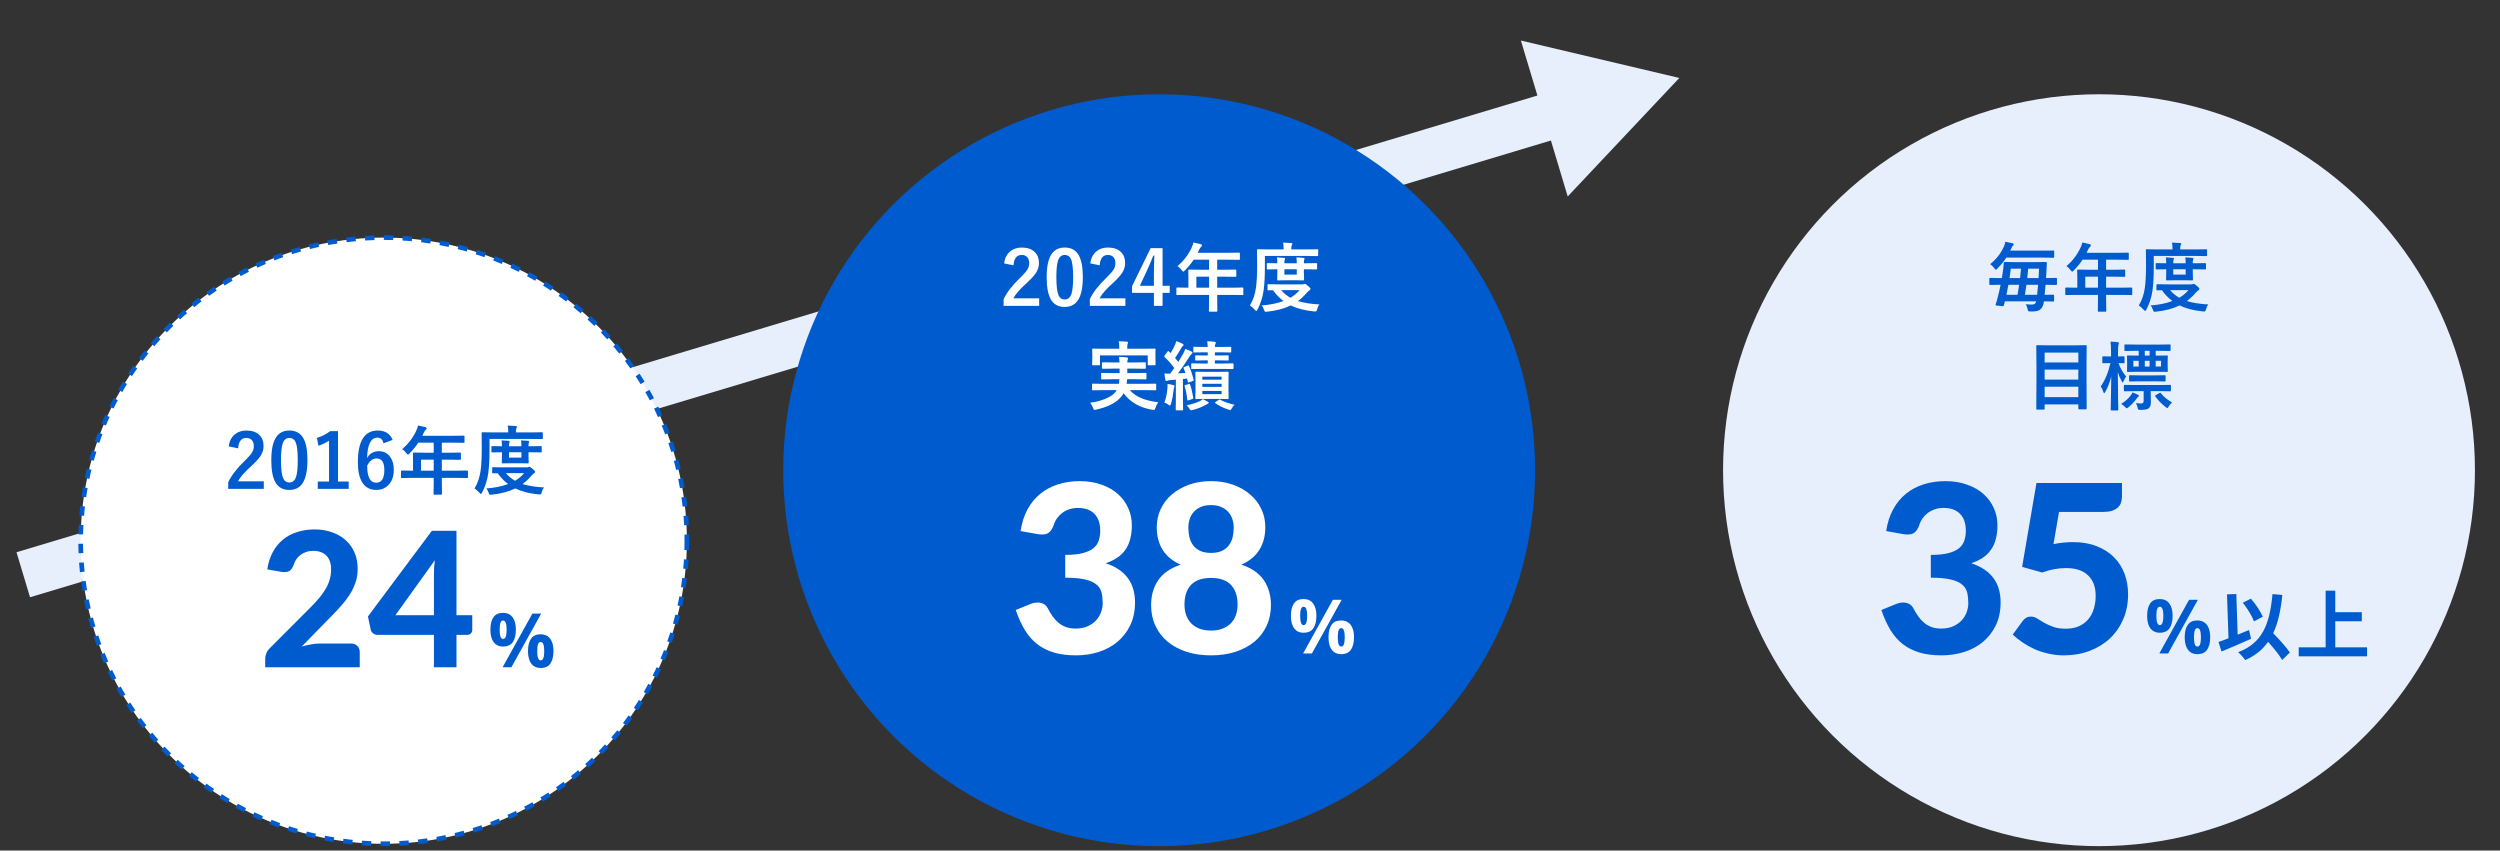
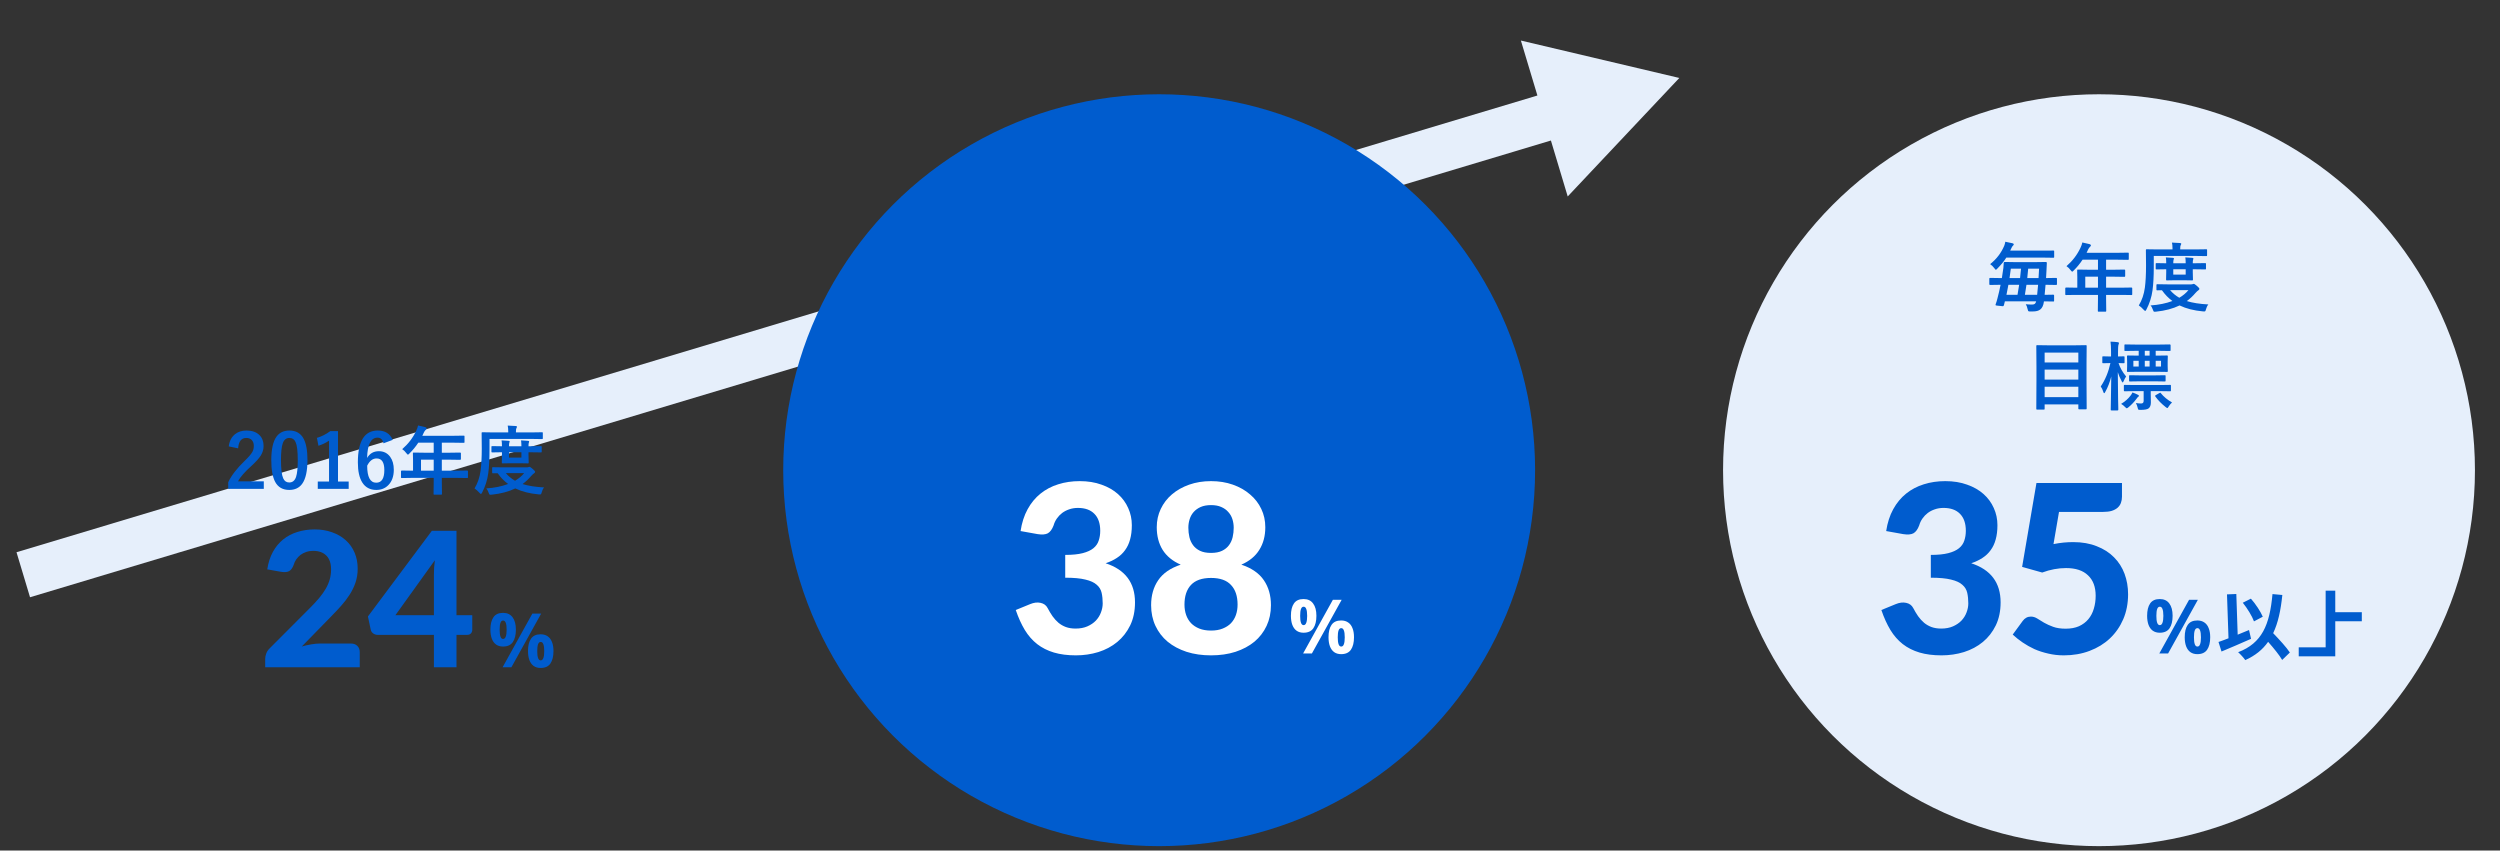
<svg xmlns="http://www.w3.org/2000/svg" width="532" height="181" viewBox="0 0 532 181" fill="none">
  <rect x="0" y="0" width="532" height="181" fill="#333333" stroke="none" />
  <path fill-rule="evenodd" clip-rule="evenodd" d="M333.608 41.806L357.359 16.589L323.645 8.628L327.158 20.325L3.513 117.517L6.389 127.094L330.034 29.902L333.608 41.806Z" fill="#E6EFFB" />
-   <circle cx="81.668" cy="115.06" r="64.5" fill="white" stroke="#005CCE" stroke-dasharray="2 2" />
  <path d="M74.634 136.94C75.234 136.94 75.701 137.107 76.034 137.44C76.381 137.773 76.554 138.213 76.554 138.76V142H56.434V140.2C56.434 139.853 56.508 139.48 56.654 139.08C56.801 138.667 57.048 138.293 57.394 137.96L65.994 129.34C66.728 128.607 67.374 127.907 67.934 127.24C68.494 126.56 68.961 125.9 69.334 125.26C69.708 124.607 69.988 123.947 70.174 123.28C70.361 122.613 70.454 121.913 70.454 121.18C70.454 119.887 70.121 118.907 69.454 118.24C68.788 117.56 67.848 117.22 66.634 117.22C66.101 117.22 65.608 117.3 65.154 117.46C64.714 117.607 64.314 117.813 63.954 118.08C63.608 118.347 63.308 118.66 63.054 119.02C62.801 119.38 62.614 119.773 62.494 120.2C62.254 120.867 61.928 121.313 61.514 121.54C61.114 121.753 60.541 121.8 59.794 121.68L56.874 121.16C57.088 119.747 57.488 118.507 58.074 117.44C58.661 116.373 59.394 115.487 60.274 114.78C61.154 114.073 62.161 113.547 63.294 113.2C64.428 112.84 65.648 112.66 66.954 112.66C68.328 112.66 69.574 112.867 70.694 113.28C71.828 113.68 72.794 114.247 73.594 114.98C74.394 115.7 75.014 116.573 75.454 117.6C75.894 118.627 76.114 119.76 76.114 121C76.114 122.067 75.961 123.053 75.654 123.96C75.348 124.867 74.928 125.733 74.394 126.56C73.874 127.373 73.268 128.167 72.574 128.94C71.881 129.713 71.148 130.493 70.374 131.28L64.214 137.58C64.894 137.38 65.568 137.227 66.234 137.12C66.901 137 67.528 136.94 68.114 136.94H74.634ZM92.338 130.92V122.28C92.338 121.827 92.351 121.347 92.377 120.84C92.418 120.32 92.471 119.78 92.537 119.22L84.138 130.92H92.338ZM100.497 130.92V134.04C100.497 134.333 100.397 134.587 100.197 134.8C100.011 135 99.744 135.1 99.397 135.1H97.138V142H92.338V135.1H80.358C80.011 135.1 79.691 134.993 79.397 134.78C79.118 134.567 78.944 134.287 78.877 133.94L78.297 131.18L91.897 112.96H97.138V130.92H100.497ZM107.045 130.416C107.941 130.416 108.618 130.731 109.077 131.36C109.546 131.979 109.781 132.853 109.781 133.984C109.781 135.115 109.562 136 109.125 136.64C108.687 137.269 107.994 137.584 107.045 137.584C106.458 137.584 105.962 137.44 105.557 137.152C105.162 136.864 104.863 136.453 104.661 135.92C104.458 135.376 104.357 134.731 104.357 133.984C104.357 132.853 104.57 131.979 104.997 131.36C105.423 130.731 106.106 130.416 107.045 130.416ZM107.061 132.048C106.805 132.048 106.618 132.208 106.501 132.528C106.383 132.848 106.325 133.339 106.325 134C106.325 134.651 106.383 135.141 106.501 135.472C106.618 135.803 106.805 135.968 107.061 135.968C107.317 135.968 107.503 135.803 107.621 135.472C107.749 135.141 107.813 134.651 107.813 134C107.813 133.339 107.749 132.848 107.621 132.528C107.503 132.208 107.317 132.048 107.061 132.048ZM115.157 130.576L108.821 142H106.949L113.285 130.576H115.157ZM115.045 134.976C115.642 134.976 116.143 135.12 116.549 135.408C116.954 135.685 117.258 136.091 117.461 136.624C117.674 137.147 117.781 137.787 117.781 138.544C117.781 139.675 117.562 140.56 117.125 141.2C116.687 141.829 115.994 142.144 115.045 142.144C114.458 142.144 113.962 142 113.557 141.712C113.162 141.424 112.863 141.013 112.661 140.48C112.458 139.936 112.357 139.291 112.357 138.544C112.357 137.413 112.57 136.539 112.997 135.92C113.423 135.291 114.106 134.976 115.045 134.976ZM115.061 136.608C114.805 136.608 114.618 136.768 114.501 137.088C114.383 137.408 114.325 137.899 114.325 138.56C114.325 139.211 114.383 139.701 114.501 140.032C114.618 140.363 114.805 140.528 115.061 140.528C115.317 140.528 115.503 140.368 115.621 140.048C115.749 139.717 115.813 139.221 115.813 138.56C115.813 137.899 115.749 137.408 115.621 137.088C115.503 136.768 115.317 136.608 115.061 136.608Z" fill="#005CCE" />
  <path d="M48.676 94.992C48.822 93.841 49.278 92.969 50.043 92.375C50.689 91.87 51.489 91.617 52.442 91.617C53.635 91.617 54.556 91.94 55.208 92.586C55.796 93.164 56.09 93.938 56.09 94.906C56.09 95.635 55.887 96.32 55.481 96.961C55.116 97.534 54.496 98.227 53.621 99.039C52.08 100.419 51.088 101.549 50.645 102.43H56.137V104.031H48.567V102.609C49.26 101.161 50.424 99.651 52.059 98.078C52.892 97.276 53.437 96.646 53.692 96.188C53.905 95.807 54.012 95.375 54.012 94.891C54.012 94.323 53.848 93.888 53.52 93.586C53.239 93.326 52.869 93.195 52.411 93.195C51.353 93.195 50.775 93.932 50.676 95.406L48.676 94.992ZM61.59 91.617C62.944 91.617 63.934 92.167 64.559 93.266C65.137 94.292 65.426 95.833 65.426 97.891C65.426 100.245 65.049 101.938 64.293 102.969C63.663 103.828 62.749 104.258 61.551 104.258C60.181 104.258 59.189 103.698 58.575 102.578C58.012 101.547 57.731 99.995 57.731 97.922C57.731 95.578 58.111 93.896 58.871 92.875C59.496 92.037 60.403 91.617 61.59 91.617ZM61.59 93.195C60.903 93.195 60.429 93.578 60.168 94.344C59.918 95.062 59.793 96.247 59.793 97.898C59.793 99.789 59.95 101.083 60.262 101.781C60.523 102.375 60.952 102.672 61.551 102.672C62.254 102.672 62.739 102.273 63.004 101.477C63.244 100.753 63.364 99.56 63.364 97.898C63.364 96.018 63.208 94.74 62.895 94.062C62.635 93.484 62.2 93.195 61.59 93.195ZM71.926 91.742V102.477H74.2V104.031H67.621V102.477H70.02V93.773C69.364 94.221 68.611 94.583 67.762 94.859L67.442 93.18C68.416 92.898 69.364 92.419 70.286 91.742H71.926ZM83.559 93.609L81.606 94.336C81.434 93.534 81.01 93.133 80.332 93.133C78.926 93.133 78.189 94.573 78.121 97.453C78.679 96.495 79.51 96.016 80.614 96.016C81.64 96.016 82.444 96.414 83.028 97.211C83.543 97.914 83.801 98.833 83.801 99.969C83.801 101.365 83.408 102.458 82.621 103.25C81.955 103.922 81.106 104.258 80.075 104.258C78.757 104.258 77.765 103.732 77.098 102.68C76.468 101.69 76.153 100.263 76.153 98.398C76.153 93.878 77.562 91.617 80.379 91.617C81.942 91.617 83.002 92.281 83.559 93.609ZM78.137 99.102C78.137 101.513 78.778 102.719 80.059 102.719C81.21 102.719 81.786 101.823 81.786 100.031C81.786 98.38 81.236 97.555 80.137 97.555C79.314 97.555 78.648 98.07 78.137 99.102ZM87.512 101.695L85.512 101.727C85.424 101.727 85.371 101.716 85.356 101.695C85.34 101.674 85.332 101.628 85.332 101.555V100.281C85.332 100.177 85.392 100.125 85.512 100.125L87.512 100.156H87.895V97.914L87.864 96.477C87.864 96.393 87.874 96.344 87.895 96.328C87.916 96.312 87.968 96.305 88.051 96.305L90.246 96.336H92.293V94.203H89.012C88.476 95.021 87.851 95.784 87.137 96.492C86.986 96.664 86.874 96.75 86.801 96.75C86.744 96.75 86.637 96.648 86.481 96.445C86.215 96.081 85.918 95.792 85.59 95.578C86.871 94.469 87.859 93.18 88.551 91.711C88.754 91.289 88.892 90.898 88.965 90.539C89.642 90.674 90.155 90.792 90.504 90.891C90.697 90.958 90.793 91.049 90.793 91.164C90.793 91.242 90.728 91.344 90.598 91.469C90.452 91.594 90.317 91.787 90.192 92.047L89.871 92.734H96.481L98.676 92.703C98.76 92.703 98.809 92.713 98.825 92.734C98.84 92.755 98.848 92.802 98.848 92.875V94.062C98.848 94.146 98.838 94.195 98.817 94.211C98.796 94.227 98.749 94.234 98.676 94.234L96.481 94.203H94.02V96.336H95.731L97.918 96.305C98.028 96.305 98.082 96.362 98.082 96.477V97.68C98.082 97.794 98.028 97.852 97.918 97.852L95.731 97.82H94.02V100.156H97.411L99.411 100.125C99.525 100.125 99.582 100.177 99.582 100.281V101.555C99.582 101.633 99.572 101.682 99.551 101.703C99.536 101.719 99.489 101.727 99.411 101.727L97.411 101.695H94.02V102.477L94.051 105.086C94.051 105.169 94.038 105.221 94.012 105.242C93.996 105.258 93.95 105.266 93.871 105.266H92.45C92.356 105.266 92.301 105.253 92.286 105.227C92.27 105.211 92.262 105.164 92.262 105.086L92.293 102.477V101.695H87.512ZM89.59 100.156H92.293V97.82H89.59V100.156ZM115.778 103.727C115.554 103.997 115.387 104.341 115.278 104.758C115.226 104.961 115.176 105.089 115.129 105.141C115.082 105.193 115.004 105.219 114.895 105.219C114.786 105.219 114.694 105.214 114.622 105.203C112.689 105.026 111.036 104.604 109.661 103.938C108.254 104.62 106.58 105.062 104.637 105.266C104.554 105.276 104.457 105.281 104.348 105.281C104.244 105.281 104.168 105.25 104.122 105.188C104.085 105.135 104.038 105.023 103.981 104.852C103.84 104.44 103.671 104.135 103.473 103.938C105.228 103.818 106.78 103.503 108.129 102.992C107.291 102.383 106.549 101.62 105.903 100.703L104.911 100.719C104.827 100.719 104.775 100.708 104.754 100.688C104.739 100.667 104.731 100.617 104.731 100.539V99.602C104.731 99.513 104.744 99.461 104.77 99.445C104.786 99.43 104.832 99.422 104.911 99.422L107.051 99.453H112.114C112.249 99.453 112.372 99.432 112.481 99.391C112.559 99.359 112.622 99.344 112.668 99.344C112.783 99.344 112.999 99.482 113.317 99.758C113.692 100.07 113.879 100.289 113.879 100.414C113.879 100.513 113.804 100.615 113.653 100.719C113.502 100.807 113.293 101 113.028 101.297C112.486 101.938 111.877 102.508 111.2 103.008C112.408 103.388 113.934 103.628 115.778 103.727ZM111.536 100.688H107.645C108.197 101.333 108.848 101.872 109.598 102.305C110.39 101.836 111.036 101.297 111.536 100.688ZM104.168 93.406V95.727C104.168 97.732 104.077 99.406 103.895 100.75C103.702 102.167 103.27 103.521 102.598 104.812C102.489 105.016 102.403 105.117 102.34 105.117C102.299 105.117 102.192 105.031 102.02 104.859C101.64 104.443 101.293 104.135 100.981 103.938C101.653 102.839 102.085 101.562 102.278 100.109C102.439 98.88 102.52 97.323 102.52 95.438L102.489 92.156C102.489 92.073 102.499 92.023 102.52 92.008C102.536 91.992 102.582 91.984 102.661 91.984L104.801 92.016H108.153V91.859C108.153 91.292 108.114 90.859 108.036 90.562C108.603 90.573 109.171 90.604 109.739 90.656C109.921 90.672 110.012 90.724 110.012 90.812C110.012 90.885 109.973 90.987 109.895 91.117C109.827 91.232 109.793 91.461 109.793 91.805V92.016H113.207L115.348 91.984C115.431 91.984 115.481 91.995 115.497 92.016C115.507 92.031 115.512 92.078 115.512 92.156V93.25C115.512 93.344 115.502 93.398 115.481 93.414C115.465 93.43 115.421 93.438 115.348 93.438L113.207 93.406H104.168ZM115.106 94.93C115.189 94.93 115.239 94.94 115.254 94.961C115.27 94.982 115.278 95.029 115.278 95.102V96.102C115.278 96.185 115.267 96.234 115.247 96.25C115.226 96.266 115.179 96.273 115.106 96.273L112.879 96.242H112.465V96.828L112.504 98.43C112.504 98.518 112.491 98.57 112.465 98.586C112.45 98.602 112.403 98.609 112.325 98.609L110.668 98.578H108.622L106.973 98.609C106.879 98.609 106.825 98.599 106.809 98.578C106.793 98.557 106.786 98.508 106.786 98.43L106.817 96.828V96.242H106.606L104.754 96.273C104.666 96.273 104.614 96.263 104.598 96.242C104.582 96.221 104.575 96.174 104.575 96.102V95.102C104.575 95.018 104.585 94.969 104.606 94.953C104.627 94.938 104.676 94.93 104.754 94.93L106.606 94.961H106.817C106.817 94.393 106.788 93.977 106.731 93.711C107.299 93.732 107.806 93.766 108.254 93.812C108.395 93.828 108.465 93.875 108.465 93.953C108.465 94.01 108.437 94.102 108.379 94.227C108.338 94.336 108.317 94.581 108.317 94.961H110.957C110.957 94.503 110.931 94.086 110.879 93.711C111.457 93.732 111.957 93.766 112.379 93.812C112.53 93.828 112.606 93.875 112.606 93.953C112.606 93.99 112.595 94.037 112.575 94.094C112.549 94.162 112.533 94.206 112.528 94.227C112.486 94.326 112.465 94.57 112.465 94.961H112.879L115.106 94.93ZM110.957 97.375V96.242H108.317V97.375H110.957Z" fill="#005CCE" />
  <circle cx="246.668" cy="100.06" r="80" fill="#005CCE" />
  <path d="M217.179 113.01C217.445 111.243 217.945 109.693 218.679 108.36C219.412 107.026 220.329 105.918 221.429 105.035C222.529 104.151 223.779 103.493 225.179 103.06C226.595 102.61 228.12 102.385 229.754 102.385C231.487 102.385 233.037 102.635 234.404 103.135C235.787 103.618 236.954 104.285 237.904 105.135C238.854 105.985 239.579 106.976 240.079 108.11C240.595 109.243 240.854 110.46 240.854 111.76C240.854 112.91 240.729 113.926 240.479 114.81C240.245 115.676 239.887 116.435 239.404 117.085C238.937 117.735 238.354 118.285 237.654 118.735C236.97 119.185 236.179 119.56 235.279 119.86C239.445 121.226 241.529 124.001 241.529 128.185C241.529 130.035 241.187 131.668 240.504 133.085C239.82 134.485 238.904 135.66 237.754 136.61C236.604 137.56 235.262 138.276 233.729 138.76C232.212 139.226 230.62 139.46 228.954 139.46C227.187 139.46 225.629 139.26 224.279 138.86C222.929 138.46 221.737 137.86 220.704 137.06C219.687 136.26 218.812 135.26 218.079 134.06C217.345 132.843 216.704 131.426 216.154 129.81L219.204 128.56C220.004 128.226 220.745 128.135 221.429 128.285C222.129 128.435 222.629 128.801 222.929 129.385C223.262 130.018 223.612 130.601 223.979 131.135C224.362 131.668 224.787 132.135 225.254 132.535C225.72 132.918 226.245 133.218 226.829 133.435C227.429 133.651 228.112 133.76 228.879 133.76C229.845 133.76 230.687 133.601 231.404 133.285C232.12 132.968 232.72 132.56 233.204 132.06C233.687 131.543 234.045 130.968 234.279 130.335C234.529 129.685 234.654 129.043 234.654 128.41C234.654 127.576 234.579 126.826 234.429 126.16C234.279 125.476 233.929 124.901 233.379 124.435C232.845 123.951 232.045 123.585 230.979 123.335C229.929 123.068 228.495 122.935 226.679 122.935V118.085C228.195 118.085 229.437 117.96 230.404 117.71C231.37 117.46 232.129 117.11 232.679 116.66C233.229 116.21 233.604 115.668 233.804 115.035C234.02 114.401 234.129 113.71 234.129 112.96C234.129 111.376 233.712 110.168 232.879 109.335C232.062 108.501 230.895 108.085 229.379 108.085C228.712 108.085 228.095 108.185 227.529 108.385C226.979 108.568 226.479 108.826 226.029 109.16C225.595 109.493 225.22 109.885 224.904 110.335C224.587 110.785 224.354 111.276 224.204 111.81C223.887 112.643 223.479 113.201 222.979 113.485C222.479 113.751 221.754 113.81 220.804 113.66L217.179 113.01ZM257.707 134.185C258.657 134.185 259.482 134.043 260.182 133.76C260.899 133.476 261.491 133.093 261.957 132.61C262.424 132.11 262.774 131.526 263.007 130.86C263.241 130.176 263.357 129.443 263.357 128.66C263.357 126.86 262.891 125.468 261.957 124.485C261.041 123.485 259.624 122.985 257.707 122.985C255.791 122.985 254.366 123.485 253.432 124.485C252.516 125.468 252.057 126.86 252.057 128.66C252.057 129.443 252.174 130.176 252.407 130.86C252.641 131.526 252.991 132.11 253.457 132.61C253.924 133.093 254.507 133.476 255.207 133.76C255.924 134.043 256.757 134.185 257.707 134.185ZM257.707 107.485C256.857 107.485 256.124 107.618 255.507 107.885C254.907 108.151 254.407 108.51 254.007 108.96C253.624 109.393 253.341 109.901 253.157 110.485C252.974 111.068 252.882 111.676 252.882 112.31C252.882 112.993 252.957 113.66 253.107 114.31C253.257 114.943 253.516 115.51 253.882 116.01C254.249 116.51 254.741 116.91 255.357 117.21C255.974 117.51 256.757 117.66 257.707 117.66C258.657 117.66 259.441 117.51 260.057 117.21C260.674 116.91 261.166 116.51 261.532 116.01C261.899 115.51 262.157 114.943 262.307 114.31C262.457 113.66 262.532 112.993 262.532 112.31C262.532 111.676 262.441 111.068 262.257 110.485C262.074 109.901 261.782 109.393 261.382 108.96C260.999 108.51 260.499 108.151 259.882 107.885C259.282 107.618 258.557 107.485 257.707 107.485ZM264.157 120.16C266.357 120.893 267.957 122.001 268.957 123.485C269.957 124.951 270.457 126.718 270.457 128.785C270.457 130.401 270.149 131.868 269.532 133.185C268.916 134.501 268.049 135.626 266.932 136.56C265.816 137.476 264.474 138.193 262.907 138.71C261.341 139.21 259.607 139.46 257.707 139.46C255.807 139.46 254.074 139.21 252.507 138.71C250.941 138.193 249.599 137.476 248.482 136.56C247.366 135.626 246.499 134.501 245.882 133.185C245.266 131.868 244.957 130.401 244.957 128.785C244.957 126.718 245.457 124.951 246.457 123.485C247.457 122.001 249.057 120.893 251.257 120.16C249.541 119.41 248.257 118.36 247.407 117.01C246.574 115.66 246.157 114.051 246.157 112.185C246.157 110.785 246.441 109.493 247.007 108.31C247.574 107.11 248.366 106.076 249.382 105.21C250.416 104.326 251.641 103.635 253.057 103.135C254.474 102.635 256.024 102.385 257.707 102.385C259.391 102.385 260.941 102.635 262.357 103.135C263.774 103.635 264.991 104.326 266.007 105.21C267.041 106.076 267.841 107.11 268.407 108.31C268.974 109.493 269.257 110.785 269.257 112.185C269.257 114.051 268.832 115.66 267.982 117.01C267.149 118.36 265.874 119.41 264.157 120.16ZM277.395 127.476C278.291 127.476 278.969 127.79 279.427 128.42C279.897 129.038 280.131 129.913 280.131 131.044C280.131 132.174 279.913 133.06 279.475 133.7C279.038 134.329 278.345 134.644 277.395 134.644C276.809 134.644 276.313 134.5 275.907 134.212C275.513 133.924 275.214 133.513 275.011 132.98C274.809 132.436 274.707 131.79 274.707 131.044C274.707 129.913 274.921 129.038 275.347 128.42C275.774 127.79 276.457 127.476 277.395 127.476ZM277.411 129.108C277.155 129.108 276.969 129.268 276.851 129.588C276.734 129.908 276.675 130.398 276.675 131.06C276.675 131.71 276.734 132.201 276.851 132.532C276.969 132.862 277.155 133.028 277.411 133.028C277.667 133.028 277.854 132.862 277.971 132.532C278.099 132.201 278.163 131.71 278.163 131.06C278.163 130.398 278.099 129.908 277.971 129.588C277.854 129.268 277.667 129.108 277.411 129.108ZM285.507 127.636L279.171 139.06H277.299L283.635 127.636H285.507ZM285.395 132.036C285.993 132.036 286.494 132.18 286.899 132.468C287.305 132.745 287.609 133.15 287.811 133.684C288.025 134.206 288.131 134.846 288.131 135.604C288.131 136.734 287.913 137.62 287.475 138.26C287.038 138.889 286.345 139.204 285.395 139.204C284.809 139.204 284.313 139.06 283.907 138.772C283.513 138.484 283.214 138.073 283.011 137.54C282.809 136.996 282.707 136.35 282.707 135.604C282.707 134.473 282.921 133.598 283.347 132.98C283.774 132.35 284.457 132.036 285.395 132.036ZM285.411 133.668C285.155 133.668 284.969 133.828 284.851 134.148C284.734 134.468 284.675 134.958 284.675 135.62C284.675 136.27 284.734 136.761 284.851 137.092C284.969 137.422 285.155 137.588 285.411 137.588C285.667 137.588 285.854 137.428 285.971 137.108C286.099 136.777 286.163 136.281 286.163 135.62C286.163 134.958 286.099 134.468 285.971 134.148C285.854 133.828 285.667 133.668 285.411 133.668Z" fill="white" />
-   <path d="M213.676 56.052C213.822 54.901 214.278 54.029 215.043 53.435C215.689 52.93 216.489 52.677 217.442 52.677C218.635 52.677 219.556 53 220.207 53.646C220.796 54.224 221.09 54.997 221.09 55.966C221.09 56.695 220.887 57.38 220.481 58.021C220.116 58.594 219.497 59.286 218.622 60.099C217.08 61.479 216.088 62.609 215.645 63.489H221.137V65.091H213.567V63.669C214.26 62.221 215.424 60.711 217.059 59.138C217.892 58.336 218.437 57.706 218.692 57.247C218.905 56.867 219.012 56.435 219.012 55.95C219.012 55.383 218.848 54.948 218.52 54.646C218.239 54.385 217.869 54.255 217.411 54.255C216.353 54.255 215.775 54.992 215.676 56.466L213.676 56.052ZM226.59 52.677C227.944 52.677 228.934 53.227 229.559 54.325C230.137 55.352 230.426 56.893 230.426 58.95C230.426 61.305 230.049 62.997 229.293 64.029C228.663 64.888 227.749 65.318 226.551 65.318C225.181 65.318 224.189 64.758 223.575 63.638C223.012 62.607 222.731 61.055 222.731 58.982C222.731 56.638 223.111 54.956 223.872 53.935C224.497 53.096 225.403 52.677 226.59 52.677ZM226.59 54.255C225.903 54.255 225.429 54.638 225.168 55.404C224.918 56.122 224.793 57.307 224.793 58.958C224.793 60.849 224.95 62.143 225.262 62.841C225.523 63.435 225.952 63.732 226.551 63.732C227.254 63.732 227.739 63.333 228.004 62.536C228.244 61.812 228.364 60.62 228.364 58.958C228.364 57.078 228.207 55.799 227.895 55.122C227.635 54.544 227.2 54.255 226.59 54.255ZM232.02 56.052C232.166 54.901 232.622 54.029 233.387 53.435C234.033 52.93 234.832 52.677 235.786 52.677C236.978 52.677 237.9 53 238.551 53.646C239.14 54.224 239.434 54.997 239.434 55.966C239.434 56.695 239.231 57.38 238.825 58.021C238.46 58.594 237.84 59.286 236.965 60.099C235.424 61.479 234.431 62.609 233.989 63.489H239.481V65.091H231.911V63.669C232.603 62.221 233.767 60.711 235.403 59.138C236.236 58.336 236.78 57.706 237.036 57.247C237.249 56.867 237.356 56.435 237.356 55.95C237.356 55.383 237.192 54.948 236.864 54.646C236.582 54.385 236.213 54.255 235.754 54.255C234.697 54.255 234.119 54.992 234.02 56.466L232.02 56.052ZM247.395 52.802V60.818H248.918V62.325H247.395V65.091H245.551V62.325H240.895V60.911L244.864 52.802H247.395ZM245.551 60.818V58.13C245.551 57.276 245.582 56.029 245.645 54.388H245.426C245.062 55.346 244.609 56.411 244.067 57.583L242.559 60.818H245.551ZM252.512 62.755L250.512 62.786C250.424 62.786 250.372 62.776 250.356 62.755C250.34 62.734 250.332 62.687 250.332 62.614V61.341C250.332 61.237 250.392 61.185 250.512 61.185L252.512 61.216H252.895V58.974L252.864 57.536C252.864 57.453 252.874 57.404 252.895 57.388C252.916 57.372 252.968 57.364 253.051 57.364L255.247 57.396H257.293V55.263H254.012C253.476 56.081 252.851 56.844 252.137 57.552C251.986 57.724 251.874 57.81 251.801 57.81C251.744 57.81 251.637 57.708 251.481 57.505C251.215 57.141 250.918 56.852 250.59 56.638C251.872 55.529 252.859 54.239 253.551 52.771C253.754 52.349 253.892 51.958 253.965 51.599C254.642 51.734 255.155 51.852 255.504 51.95C255.697 52.018 255.793 52.109 255.793 52.224C255.793 52.302 255.728 52.404 255.598 52.529C255.452 52.654 255.317 52.846 255.192 53.107L254.872 53.794H261.481L263.676 53.763C263.76 53.763 263.809 53.773 263.825 53.794C263.84 53.815 263.848 53.862 263.848 53.935V55.122C263.848 55.206 263.838 55.255 263.817 55.271C263.796 55.286 263.749 55.294 263.676 55.294L261.481 55.263H259.02V57.396H260.731L262.918 57.364C263.028 57.364 263.082 57.422 263.082 57.536V58.739C263.082 58.854 263.028 58.911 262.918 58.911L260.731 58.88H259.02V61.216H262.411L264.411 61.185C264.525 61.185 264.582 61.237 264.582 61.341V62.614C264.582 62.693 264.572 62.742 264.551 62.763C264.536 62.779 264.489 62.786 264.411 62.786L262.411 62.755H259.02V63.536L259.051 66.146C259.051 66.229 259.038 66.281 259.012 66.302C258.997 66.318 258.95 66.325 258.872 66.325H257.45C257.356 66.325 257.301 66.312 257.286 66.286C257.27 66.271 257.262 66.224 257.262 66.146L257.293 63.536V62.755H252.512ZM254.59 61.216H257.293V58.88H254.59V61.216ZM280.778 64.786C280.554 65.057 280.387 65.401 280.278 65.818C280.226 66.021 280.176 66.148 280.129 66.2C280.082 66.252 280.004 66.279 279.895 66.279C279.786 66.279 279.694 66.273 279.622 66.263C277.689 66.086 276.036 65.664 274.661 64.997C273.254 65.68 271.58 66.122 269.637 66.325C269.554 66.336 269.457 66.341 269.348 66.341C269.244 66.341 269.168 66.31 269.122 66.247C269.085 66.195 269.038 66.083 268.981 65.911C268.84 65.5 268.671 65.195 268.473 64.997C270.228 64.877 271.78 64.562 273.129 64.052C272.291 63.443 271.549 62.68 270.903 61.763L269.911 61.779C269.827 61.779 269.775 61.768 269.754 61.747C269.739 61.727 269.731 61.677 269.731 61.599V60.661C269.731 60.573 269.744 60.521 269.77 60.505C269.786 60.489 269.832 60.482 269.911 60.482L272.051 60.513H277.114C277.249 60.513 277.372 60.492 277.481 60.45C277.559 60.419 277.622 60.404 277.668 60.404C277.783 60.404 277.999 60.542 278.317 60.818C278.692 61.13 278.879 61.349 278.879 61.474C278.879 61.573 278.804 61.674 278.653 61.779C278.502 61.867 278.293 62.06 278.028 62.357C277.486 62.997 276.877 63.568 276.2 64.068C277.408 64.448 278.934 64.687 280.778 64.786ZM276.536 61.747H272.645C273.197 62.393 273.848 62.932 274.598 63.364C275.39 62.896 276.036 62.357 276.536 61.747ZM269.168 54.466V56.786C269.168 58.792 269.077 60.466 268.895 61.81C268.702 63.227 268.27 64.581 267.598 65.872C267.489 66.075 267.403 66.177 267.34 66.177C267.299 66.177 267.192 66.091 267.02 65.919C266.64 65.502 266.293 65.195 265.981 64.997C266.653 63.898 267.085 62.622 267.278 61.169C267.439 59.94 267.52 58.383 267.52 56.497L267.489 53.216C267.489 53.133 267.499 53.083 267.52 53.068C267.536 53.052 267.582 53.044 267.661 53.044L269.801 53.075H273.153V52.919C273.153 52.352 273.114 51.919 273.036 51.622C273.603 51.633 274.171 51.664 274.739 51.716C274.921 51.732 275.012 51.784 275.012 51.872C275.012 51.945 274.973 52.047 274.895 52.177C274.827 52.292 274.793 52.521 274.793 52.864V53.075H278.207L280.348 53.044C280.431 53.044 280.481 53.055 280.497 53.075C280.507 53.091 280.512 53.138 280.512 53.216V54.31C280.512 54.404 280.502 54.458 280.481 54.474C280.465 54.489 280.421 54.497 280.348 54.497L278.207 54.466H269.168ZM280.106 55.989C280.189 55.989 280.239 56 280.254 56.021C280.27 56.042 280.278 56.089 280.278 56.161V57.161C280.278 57.245 280.267 57.294 280.247 57.31C280.226 57.325 280.179 57.333 280.106 57.333L277.879 57.302H277.465V57.888L277.504 59.489C277.504 59.578 277.491 59.63 277.465 59.646C277.45 59.661 277.403 59.669 277.325 59.669L275.668 59.638H273.622L271.973 59.669C271.879 59.669 271.825 59.659 271.809 59.638C271.793 59.617 271.786 59.568 271.786 59.489L271.817 57.888V57.302H271.606L269.754 57.333C269.666 57.333 269.614 57.323 269.598 57.302C269.582 57.281 269.575 57.234 269.575 57.161V56.161C269.575 56.078 269.585 56.029 269.606 56.013C269.627 55.997 269.676 55.989 269.754 55.989L271.606 56.021H271.817C271.817 55.453 271.788 55.036 271.731 54.771C272.299 54.792 272.806 54.825 273.254 54.872C273.395 54.888 273.465 54.935 273.465 55.013C273.465 55.07 273.437 55.161 273.379 55.286C273.338 55.396 273.317 55.641 273.317 56.021H275.957C275.957 55.562 275.931 55.146 275.879 54.771C276.457 54.792 276.957 54.825 277.379 54.872C277.53 54.888 277.606 54.935 277.606 55.013C277.606 55.049 277.595 55.096 277.575 55.154C277.549 55.221 277.533 55.266 277.528 55.286C277.486 55.385 277.465 55.63 277.465 56.021H277.879L280.106 55.989ZM275.957 58.435V57.302H273.317V58.435H275.957ZM234.622 83.021L232.559 83.052C232.476 83.052 232.424 83.042 232.403 83.021C232.387 83 232.379 82.953 232.379 82.88V81.833C232.379 81.745 232.39 81.69 232.411 81.669C232.431 81.654 232.481 81.646 232.559 81.646L234.622 81.677H238.09C238.148 81.406 238.187 81.081 238.207 80.7H236.668L234.497 80.732C234.408 80.732 234.356 80.721 234.34 80.7C234.325 80.68 234.317 80.633 234.317 80.56V79.544C234.317 79.456 234.327 79.401 234.348 79.38C234.369 79.365 234.418 79.357 234.497 79.357L236.668 79.388H238.254V78.443H236.778L234.668 78.474C234.585 78.474 234.536 78.461 234.52 78.435C234.504 78.414 234.497 78.365 234.497 78.286V77.294C234.497 77.2 234.507 77.143 234.528 77.122C234.543 77.107 234.59 77.099 234.668 77.099L236.778 77.13H238.239C238.228 76.87 238.194 76.474 238.137 75.943C238.924 75.969 239.468 76.002 239.77 76.044C239.963 76.075 240.059 76.143 240.059 76.247C240.059 76.325 240.028 76.437 239.965 76.583C239.913 76.708 239.887 76.891 239.887 77.13H241.536L243.629 77.099C243.723 77.099 243.778 77.112 243.793 77.138C243.814 77.159 243.825 77.211 243.825 77.294V78.286C243.825 78.375 243.812 78.43 243.786 78.45C243.765 78.466 243.713 78.474 243.629 78.474L241.536 78.443H239.887V79.388H241.614L243.77 79.357C243.864 79.357 243.921 79.37 243.942 79.396C243.957 79.417 243.965 79.466 243.965 79.544V80.56C243.965 80.643 243.952 80.693 243.926 80.708C243.905 80.724 243.853 80.732 243.77 80.732L241.614 80.7H239.856C239.851 80.773 239.817 81.099 239.754 81.677H243.786L245.856 81.646C245.944 81.646 245.999 81.659 246.02 81.685C246.036 81.706 246.043 81.755 246.043 81.833V82.88C246.043 82.958 246.033 83.008 246.012 83.029C245.997 83.044 245.944 83.052 245.856 83.052L243.786 83.021H240.442C241.598 84.406 243.616 85.266 246.497 85.599C246.226 85.937 246.023 86.338 245.887 86.802C245.804 87.088 245.697 87.232 245.567 87.232C245.437 87.232 245.319 87.221 245.215 87.2C242.528 86.747 240.494 85.578 239.114 83.693C238.994 83.901 238.866 84.088 238.731 84.255C238.142 85.016 237.351 85.641 236.356 86.13C235.528 86.536 234.497 86.883 233.262 87.169C233.049 87.211 232.926 87.232 232.895 87.232C232.791 87.232 232.689 87.088 232.59 86.802C232.47 86.422 232.267 86.057 231.981 85.708C233.408 85.505 234.624 85.164 235.629 84.685C236.494 84.273 237.114 83.799 237.489 83.263L237.629 83.021H234.622ZM243.614 74.216L245.731 74.185C245.814 74.185 245.864 74.195 245.879 74.216C245.895 74.237 245.903 74.286 245.903 74.365L245.872 75.161V75.833L245.903 77.56C245.903 77.643 245.892 77.693 245.872 77.708C245.851 77.724 245.804 77.732 245.731 77.732H244.418C244.33 77.732 244.278 77.721 244.262 77.7C244.247 77.68 244.239 77.633 244.239 77.56V75.622H234.075V77.56C234.075 77.643 234.062 77.693 234.036 77.708C234.015 77.724 233.963 77.732 233.879 77.732H232.59C232.502 77.732 232.45 77.721 232.434 77.7C232.418 77.68 232.411 77.633 232.411 77.56L232.442 75.833V75.286L232.411 74.365C232.411 74.276 232.421 74.224 232.442 74.208C232.463 74.193 232.512 74.185 232.59 74.185L234.7 74.216H238.184V74.138C238.184 73.477 238.142 72.969 238.059 72.615C238.674 72.63 239.249 72.661 239.786 72.708C239.957 72.724 240.043 72.773 240.043 72.857C240.043 72.898 240.012 73.005 239.95 73.177C239.898 73.318 239.872 73.638 239.872 74.138V74.216H243.614ZM259.348 79.13L261.278 79.099C261.398 79.099 261.457 79.151 261.457 79.255L261.426 80.747V83.24L261.457 84.724C261.457 84.812 261.447 84.867 261.426 84.888C261.411 84.909 261.361 84.919 261.278 84.919L259.348 84.888H256.465L254.528 84.919C254.455 84.919 254.411 84.909 254.395 84.888C254.379 84.862 254.372 84.807 254.372 84.724L254.403 83.24V80.747L254.372 79.255C254.372 79.151 254.424 79.099 254.528 79.099L256.465 79.13H259.348ZM259.957 83.865V83.193H255.856V83.865H259.957ZM255.856 82.325H259.957V81.677H255.856V82.325ZM255.856 80.154V80.794H259.957V80.154H255.856ZM252.754 77.802C252.822 77.776 252.869 77.763 252.895 77.763C252.937 77.763 252.976 77.807 253.012 77.896C253.345 78.568 253.676 79.534 254.004 80.794C254.01 80.831 254.012 80.862 254.012 80.888C254.012 80.971 253.944 81.036 253.809 81.083L253.043 81.372C252.955 81.404 252.898 81.419 252.872 81.419C252.819 81.419 252.786 81.367 252.77 81.263L252.614 80.552L251.731 80.654V85.052L251.762 87.146C251.762 87.229 251.752 87.281 251.731 87.302C251.71 87.318 251.663 87.325 251.59 87.325H250.364C250.28 87.325 250.231 87.315 250.215 87.294C250.2 87.273 250.192 87.224 250.192 87.146L250.223 85.052V80.794L249.02 80.888C248.754 80.904 248.554 80.948 248.418 81.021C248.33 81.062 248.249 81.083 248.176 81.083C248.082 81.083 248.017 80.997 247.981 80.825C247.898 80.393 247.835 79.94 247.793 79.466C248.132 79.502 248.437 79.521 248.707 79.521C248.791 79.521 248.89 79.518 249.004 79.513C249.207 79.247 249.502 78.849 249.887 78.318C249.278 77.484 248.59 76.7 247.825 75.966C247.773 75.909 247.747 75.859 247.747 75.818C247.747 75.792 247.783 75.724 247.856 75.615L248.45 74.825C248.523 74.737 248.577 74.693 248.614 74.693C248.645 74.693 248.687 74.721 248.739 74.779L249.106 75.146C249.424 74.641 249.731 74.065 250.028 73.419C250.142 73.164 250.239 72.883 250.317 72.575C250.864 72.779 251.306 72.969 251.645 73.146C251.786 73.224 251.856 73.31 251.856 73.404C251.856 73.487 251.809 73.557 251.715 73.615C251.616 73.672 251.515 73.799 251.411 73.997C250.963 74.794 250.51 75.523 250.051 76.185L250.754 77.021C251.01 76.615 251.356 76.023 251.793 75.247C251.986 74.877 252.135 74.542 252.239 74.24C252.931 74.521 253.374 74.716 253.567 74.825C253.697 74.898 253.762 74.974 253.762 75.052C253.762 75.151 253.705 75.237 253.59 75.31C253.481 75.383 253.314 75.591 253.09 75.935C252.158 77.404 251.353 78.575 250.676 79.45L252.262 79.357C252.158 79.039 252.03 78.713 251.879 78.38C251.859 78.333 251.848 78.297 251.848 78.271C251.848 78.203 251.911 78.143 252.036 78.091L252.754 77.802ZM259.379 76.685H258.528V77.357H260.192L262.34 77.325C262.444 77.325 262.497 77.383 262.497 77.497V78.365C262.497 78.479 262.444 78.536 262.34 78.536L260.192 78.505H255.809L253.668 78.536C253.585 78.536 253.533 78.526 253.512 78.505C253.497 78.484 253.489 78.437 253.489 78.365V77.497C253.489 77.414 253.499 77.365 253.52 77.349C253.541 77.333 253.59 77.325 253.668 77.325L255.809 77.357H257.012V76.685H256.418L254.497 76.716C254.392 76.716 254.34 76.659 254.34 76.544V75.81C254.34 75.716 254.351 75.659 254.372 75.638C254.387 75.622 254.429 75.615 254.497 75.615L256.418 75.646H257.012V74.974H256.145L254.114 75.005C254.03 75.005 253.981 74.992 253.965 74.966C253.95 74.945 253.942 74.893 253.942 74.81V73.997C253.942 73.904 253.952 73.846 253.973 73.825C253.994 73.81 254.041 73.802 254.114 73.802L256.145 73.833H256.997C256.997 73.443 256.963 73.039 256.895 72.622C257.426 72.633 257.95 72.669 258.465 72.732C258.637 72.768 258.723 72.828 258.723 72.911C258.723 72.99 258.692 73.086 258.629 73.2C258.577 73.284 258.543 73.495 258.528 73.833H259.778L261.825 73.802C261.908 73.802 261.96 73.815 261.981 73.841C261.997 73.862 262.004 73.914 262.004 73.997V74.81C262.004 74.904 261.994 74.961 261.973 74.982C261.952 74.997 261.903 75.005 261.825 75.005L259.778 74.974H258.528V75.646H259.379L261.286 75.615C261.369 75.615 261.418 75.627 261.434 75.654C261.45 75.674 261.457 75.727 261.457 75.81V76.544C261.457 76.627 261.447 76.677 261.426 76.693C261.405 76.708 261.359 76.716 261.286 76.716L259.379 76.685ZM247.762 85.661C248.116 84.802 248.335 83.82 248.418 82.716C248.444 82.424 248.457 82.18 248.457 81.982C248.457 81.909 248.455 81.812 248.45 81.693C249.007 81.786 249.418 81.872 249.684 81.95C249.866 82.008 249.957 82.07 249.957 82.138C249.957 82.232 249.931 82.312 249.879 82.38C249.832 82.458 249.788 82.656 249.747 82.974C249.627 84.083 249.442 85.065 249.192 85.919C249.114 86.174 249.038 86.302 248.965 86.302C248.903 86.302 248.786 86.237 248.614 86.107C248.343 85.898 248.059 85.75 247.762 85.661ZM255.973 84.927C256.635 85.281 256.978 85.466 257.004 85.482C257.145 85.544 257.215 85.62 257.215 85.708C257.215 85.812 257.15 85.883 257.02 85.919C256.937 85.945 256.741 86.047 256.434 86.224C255.622 86.672 254.762 87.008 253.856 87.232C253.663 87.284 253.536 87.31 253.473 87.31C253.359 87.31 253.252 87.224 253.153 87.052C252.934 86.687 252.726 86.417 252.528 86.24C253.559 86.042 254.484 85.752 255.301 85.372C255.515 85.273 255.739 85.125 255.973 84.927ZM259.684 85.068C260.444 85.495 261.457 85.852 262.723 86.138C262.499 86.331 262.306 86.573 262.145 86.865C261.999 87.13 261.882 87.263 261.793 87.263C261.726 87.263 261.603 87.232 261.426 87.169C260.327 86.81 259.395 86.354 258.629 85.802C258.562 85.76 258.528 85.724 258.528 85.693C258.528 85.661 258.582 85.607 258.692 85.529L259.332 85.099C259.416 85.042 259.478 85.013 259.52 85.013C259.556 85.013 259.611 85.031 259.684 85.068ZM252.981 81.724C253.054 81.698 253.103 81.685 253.129 81.685C253.181 81.685 253.22 81.734 253.247 81.833C253.502 82.495 253.726 83.424 253.918 84.622C253.929 84.669 253.934 84.706 253.934 84.732C253.934 84.799 253.866 84.859 253.731 84.911L252.934 85.177C252.845 85.208 252.786 85.224 252.754 85.224C252.702 85.224 252.671 85.172 252.661 85.068C252.53 83.896 252.338 82.935 252.082 82.185C252.067 82.133 252.059 82.096 252.059 82.075C252.059 82.029 252.119 81.987 252.239 81.95L252.981 81.724Z" fill="white" />
  <circle cx="446.668" cy="100.06" r="80" fill="#E6EFFB" />
-   <path d="M401.379 113.01C401.645 111.243 402.145 109.693 402.879 108.36C403.612 107.026 404.529 105.918 405.629 105.035C406.729 104.151 407.979 103.493 409.379 103.06C410.795 102.61 412.32 102.385 413.954 102.385C415.687 102.385 417.237 102.635 418.604 103.135C419.987 103.618 421.154 104.285 422.104 105.135C423.054 105.985 423.779 106.976 424.279 108.11C424.795 109.243 425.054 110.46 425.054 111.76C425.054 112.91 424.929 113.926 424.679 114.81C424.445 115.676 424.087 116.435 423.604 117.085C423.137 117.735 422.554 118.285 421.854 118.735C421.17 119.185 420.379 119.56 419.479 119.86C423.645 121.226 425.729 124.001 425.729 128.185C425.729 130.035 425.387 131.668 424.704 133.085C424.02 134.485 423.104 135.66 421.954 136.61C420.804 137.56 419.462 138.276 417.929 138.76C416.412 139.226 414.82 139.46 413.154 139.46C411.387 139.46 409.829 139.26 408.479 138.86C407.129 138.46 405.937 137.86 404.904 137.06C403.887 136.26 403.012 135.26 402.279 134.06C401.545 132.843 400.904 131.426 400.354 129.81L403.404 128.56C404.204 128.226 404.945 128.135 405.629 128.285C406.329 128.435 406.829 128.801 407.129 129.385C407.462 130.018 407.812 130.601 408.179 131.135C408.562 131.668 408.987 132.135 409.454 132.535C409.92 132.918 410.445 133.218 411.029 133.435C411.629 133.651 412.312 133.76 413.079 133.76C414.045 133.76 414.887 133.601 415.604 133.285C416.32 132.968 416.92 132.56 417.404 132.06C417.887 131.543 418.245 130.968 418.479 130.335C418.729 129.685 418.854 129.043 418.854 128.41C418.854 127.576 418.779 126.826 418.629 126.16C418.479 125.476 418.129 124.901 417.579 124.435C417.045 123.951 416.245 123.585 415.179 123.335C414.129 123.068 412.695 122.935 410.879 122.935V118.085C412.395 118.085 413.637 117.96 414.604 117.71C415.57 117.46 416.329 117.11 416.879 116.66C417.429 116.21 417.804 115.668 418.004 115.035C418.22 114.401 418.329 113.71 418.329 112.96C418.329 111.376 417.912 110.168 417.079 109.335C416.262 108.501 415.095 108.085 413.579 108.085C412.912 108.085 412.295 108.185 411.729 108.385C411.179 108.568 410.679 108.826 410.229 109.16C409.795 109.493 409.42 109.885 409.104 110.335C408.787 110.785 408.554 111.276 408.404 111.81C408.087 112.643 407.679 113.201 407.179 113.485C406.679 113.751 405.954 113.81 405.004 113.66L401.379 113.01ZM436.982 115.785C437.732 115.635 438.449 115.526 439.132 115.46C439.832 115.393 440.507 115.36 441.157 115.36C443.057 115.36 444.732 115.651 446.182 116.235C447.649 116.801 448.874 117.585 449.857 118.585C450.857 119.585 451.607 120.76 452.107 122.11C452.607 123.46 452.857 124.91 452.857 126.46C452.857 128.393 452.516 130.16 451.832 131.76C451.149 133.343 450.199 134.71 448.982 135.86C447.782 136.993 446.341 137.876 444.657 138.51C442.991 139.143 441.166 139.46 439.182 139.46C438.032 139.46 436.932 139.335 435.882 139.085C434.832 138.851 433.849 138.535 432.932 138.135C432.032 137.718 431.191 137.243 430.407 136.71C429.624 136.176 428.924 135.618 428.307 135.035L430.432 132.135C430.882 131.518 431.466 131.21 432.182 131.21C432.632 131.21 433.074 131.343 433.507 131.61C433.941 131.876 434.432 132.176 434.982 132.51C435.532 132.826 436.174 133.118 436.907 133.385C437.641 133.651 438.532 133.785 439.582 133.785C440.666 133.785 441.607 133.61 442.407 133.26C443.207 132.893 443.866 132.401 444.382 131.785C444.916 131.151 445.307 130.41 445.557 129.56C445.824 128.693 445.957 127.768 445.957 126.785C445.957 124.901 445.416 123.451 444.332 122.435C443.266 121.401 441.707 120.885 439.657 120.885C437.974 120.885 436.282 121.201 434.582 121.835L430.307 120.635L433.357 102.785H451.557V105.685C451.557 106.168 451.482 106.61 451.332 107.01C451.199 107.393 450.966 107.735 450.632 108.035C450.316 108.318 449.899 108.543 449.382 108.71C448.882 108.86 448.266 108.935 447.532 108.935H438.157L436.982 115.785ZM459.595 127.476C460.491 127.476 461.169 127.79 461.627 128.42C462.097 129.038 462.331 129.913 462.331 131.044C462.331 132.174 462.113 133.06 461.675 133.7C461.238 134.329 460.545 134.644 459.595 134.644C459.009 134.644 458.513 134.5 458.107 134.212C457.713 133.924 457.414 133.513 457.211 132.98C457.009 132.436 456.907 131.79 456.907 131.044C456.907 129.913 457.121 129.038 457.547 128.42C457.974 127.79 458.657 127.476 459.595 127.476ZM459.611 129.108C459.355 129.108 459.169 129.268 459.051 129.588C458.934 129.908 458.875 130.398 458.875 131.06C458.875 131.71 458.934 132.201 459.051 132.532C459.169 132.862 459.355 133.028 459.611 133.028C459.867 133.028 460.054 132.862 460.171 132.532C460.299 132.201 460.363 131.71 460.363 131.06C460.363 130.398 460.299 129.908 460.171 129.588C460.054 129.268 459.867 129.108 459.611 129.108ZM467.707 127.636L461.371 139.06H459.499L465.835 127.636H467.707ZM467.595 132.036C468.193 132.036 468.694 132.18 469.099 132.468C469.505 132.745 469.809 133.15 470.011 133.684C470.225 134.206 470.331 134.846 470.331 135.604C470.331 136.734 470.113 137.62 469.675 138.26C469.238 138.889 468.545 139.204 467.595 139.204C467.009 139.204 466.513 139.06 466.107 138.772C465.713 138.484 465.414 138.073 465.211 137.54C465.009 136.996 464.907 136.35 464.907 135.604C464.907 134.473 465.121 133.598 465.547 132.98C465.974 132.35 466.657 132.036 467.595 132.036ZM467.611 133.668C467.355 133.668 467.169 133.828 467.051 134.148C466.934 134.468 466.875 134.958 466.875 135.62C466.875 136.27 466.934 136.761 467.051 137.092C467.169 137.422 467.355 137.588 467.611 137.588C467.867 137.588 468.054 137.428 468.171 137.108C468.299 136.777 468.363 136.281 468.363 135.62C468.363 134.958 468.299 134.468 468.171 134.148C468.054 133.828 467.867 133.668 467.611 133.668ZM481.521 131.236L479.649 132.228C479.249 131.124 478.225 129.444 477.265 128.26L478.993 127.396C480.033 128.564 481.041 130.132 481.521 131.236ZM478.593 134.068L479.025 135.94C476.913 136.884 474.545 137.892 472.737 138.644L472.097 136.612C472.705 136.404 473.425 136.148 474.225 135.828L473.905 126.484L475.889 126.404L476.177 135.06C476.977 134.724 477.793 134.388 478.593 134.068ZM487.281 138.852L485.649 140.436C485.041 139.396 483.841 137.924 482.657 136.58C481.489 138.244 479.905 139.524 477.793 140.468C477.521 140.052 476.737 139.188 476.273 138.788C481.345 136.868 482.993 132.996 483.585 126.42L485.681 126.612C485.345 129.892 484.769 132.564 483.729 134.74C485.057 136.116 486.545 137.732 487.281 138.852ZM496.945 137.748H503.713V139.668H489.169V137.748H494.897V125.7H496.945V130.276H502.593V132.212H496.945V137.748Z" fill="#005CCE" />
+   <path d="M401.379 113.01C401.645 111.243 402.145 109.693 402.879 108.36C403.612 107.026 404.529 105.918 405.629 105.035C406.729 104.151 407.979 103.493 409.379 103.06C410.795 102.61 412.32 102.385 413.954 102.385C415.687 102.385 417.237 102.635 418.604 103.135C419.987 103.618 421.154 104.285 422.104 105.135C423.054 105.985 423.779 106.976 424.279 108.11C424.795 109.243 425.054 110.46 425.054 111.76C425.054 112.91 424.929 113.926 424.679 114.81C424.445 115.676 424.087 116.435 423.604 117.085C423.137 117.735 422.554 118.285 421.854 118.735C421.17 119.185 420.379 119.56 419.479 119.86C423.645 121.226 425.729 124.001 425.729 128.185C425.729 130.035 425.387 131.668 424.704 133.085C424.02 134.485 423.104 135.66 421.954 136.61C420.804 137.56 419.462 138.276 417.929 138.76C416.412 139.226 414.82 139.46 413.154 139.46C411.387 139.46 409.829 139.26 408.479 138.86C407.129 138.46 405.937 137.86 404.904 137.06C403.887 136.26 403.012 135.26 402.279 134.06C401.545 132.843 400.904 131.426 400.354 129.81L403.404 128.56C404.204 128.226 404.945 128.135 405.629 128.285C406.329 128.435 406.829 128.801 407.129 129.385C407.462 130.018 407.812 130.601 408.179 131.135C408.562 131.668 408.987 132.135 409.454 132.535C409.92 132.918 410.445 133.218 411.029 133.435C411.629 133.651 412.312 133.76 413.079 133.76C414.045 133.76 414.887 133.601 415.604 133.285C416.32 132.968 416.92 132.56 417.404 132.06C417.887 131.543 418.245 130.968 418.479 130.335C418.729 129.685 418.854 129.043 418.854 128.41C418.854 127.576 418.779 126.826 418.629 126.16C418.479 125.476 418.129 124.901 417.579 124.435C417.045 123.951 416.245 123.585 415.179 123.335C414.129 123.068 412.695 122.935 410.879 122.935V118.085C412.395 118.085 413.637 117.96 414.604 117.71C415.57 117.46 416.329 117.11 416.879 116.66C417.429 116.21 417.804 115.668 418.004 115.035C418.22 114.401 418.329 113.71 418.329 112.96C418.329 111.376 417.912 110.168 417.079 109.335C416.262 108.501 415.095 108.085 413.579 108.085C412.912 108.085 412.295 108.185 411.729 108.385C411.179 108.568 410.679 108.826 410.229 109.16C409.795 109.493 409.42 109.885 409.104 110.335C408.787 110.785 408.554 111.276 408.404 111.81C408.087 112.643 407.679 113.201 407.179 113.485C406.679 113.751 405.954 113.81 405.004 113.66L401.379 113.01ZM436.982 115.785C437.732 115.635 438.449 115.526 439.132 115.46C439.832 115.393 440.507 115.36 441.157 115.36C443.057 115.36 444.732 115.651 446.182 116.235C447.649 116.801 448.874 117.585 449.857 118.585C450.857 119.585 451.607 120.76 452.107 122.11C452.607 123.46 452.857 124.91 452.857 126.46C452.857 128.393 452.516 130.16 451.832 131.76C451.149 133.343 450.199 134.71 448.982 135.86C447.782 136.993 446.341 137.876 444.657 138.51C442.991 139.143 441.166 139.46 439.182 139.46C438.032 139.46 436.932 139.335 435.882 139.085C434.832 138.851 433.849 138.535 432.932 138.135C432.032 137.718 431.191 137.243 430.407 136.71C429.624 136.176 428.924 135.618 428.307 135.035L430.432 132.135C430.882 131.518 431.466 131.21 432.182 131.21C432.632 131.21 433.074 131.343 433.507 131.61C433.941 131.876 434.432 132.176 434.982 132.51C435.532 132.826 436.174 133.118 436.907 133.385C437.641 133.651 438.532 133.785 439.582 133.785C440.666 133.785 441.607 133.61 442.407 133.26C443.207 132.893 443.866 132.401 444.382 131.785C444.916 131.151 445.307 130.41 445.557 129.56C445.824 128.693 445.957 127.768 445.957 126.785C445.957 124.901 445.416 123.451 444.332 122.435C443.266 121.401 441.707 120.885 439.657 120.885C437.974 120.885 436.282 121.201 434.582 121.835L430.307 120.635L433.357 102.785H451.557V105.685C451.557 106.168 451.482 106.61 451.332 107.01C451.199 107.393 450.966 107.735 450.632 108.035C450.316 108.318 449.899 108.543 449.382 108.71C448.882 108.86 448.266 108.935 447.532 108.935H438.157L436.982 115.785ZM459.595 127.476C460.491 127.476 461.169 127.79 461.627 128.42C462.097 129.038 462.331 129.913 462.331 131.044C462.331 132.174 462.113 133.06 461.675 133.7C461.238 134.329 460.545 134.644 459.595 134.644C459.009 134.644 458.513 134.5 458.107 134.212C457.713 133.924 457.414 133.513 457.211 132.98C457.009 132.436 456.907 131.79 456.907 131.044C456.907 129.913 457.121 129.038 457.547 128.42C457.974 127.79 458.657 127.476 459.595 127.476ZM459.611 129.108C459.355 129.108 459.169 129.268 459.051 129.588C458.934 129.908 458.875 130.398 458.875 131.06C458.875 131.71 458.934 132.201 459.051 132.532C459.169 132.862 459.355 133.028 459.611 133.028C459.867 133.028 460.054 132.862 460.171 132.532C460.299 132.201 460.363 131.71 460.363 131.06C460.363 130.398 460.299 129.908 460.171 129.588C460.054 129.268 459.867 129.108 459.611 129.108ZM467.707 127.636L461.371 139.06H459.499L465.835 127.636H467.707ZM467.595 132.036C468.193 132.036 468.694 132.18 469.099 132.468C469.505 132.745 469.809 133.15 470.011 133.684C470.225 134.206 470.331 134.846 470.331 135.604C470.331 136.734 470.113 137.62 469.675 138.26C469.238 138.889 468.545 139.204 467.595 139.204C467.009 139.204 466.513 139.06 466.107 138.772C465.713 138.484 465.414 138.073 465.211 137.54C465.009 136.996 464.907 136.35 464.907 135.604C464.907 134.473 465.121 133.598 465.547 132.98C465.974 132.35 466.657 132.036 467.595 132.036ZM467.611 133.668C467.355 133.668 467.169 133.828 467.051 134.148C466.934 134.468 466.875 134.958 466.875 135.62C466.875 136.27 466.934 136.761 467.051 137.092C467.169 137.422 467.355 137.588 467.611 137.588C467.867 137.588 468.054 137.428 468.171 137.108C468.299 136.777 468.363 136.281 468.363 135.62C468.363 134.958 468.299 134.468 468.171 134.148C468.054 133.828 467.867 133.668 467.611 133.668ZM481.521 131.236L479.649 132.228C479.249 131.124 478.225 129.444 477.265 128.26L478.993 127.396C480.033 128.564 481.041 130.132 481.521 131.236ZM478.593 134.068L479.025 135.94C476.913 136.884 474.545 137.892 472.737 138.644L472.097 136.612C472.705 136.404 473.425 136.148 474.225 135.828L473.905 126.484L475.889 126.404L476.177 135.06C476.977 134.724 477.793 134.388 478.593 134.068ZM487.281 138.852L485.649 140.436C485.041 139.396 483.841 137.924 482.657 136.58C481.489 138.244 479.905 139.524 477.793 140.468C477.521 140.052 476.737 139.188 476.273 138.788C481.345 136.868 482.993 132.996 483.585 126.42L485.681 126.612C485.345 129.892 484.769 132.564 483.729 134.74C485.057 136.116 486.545 137.732 487.281 138.852ZM496.945 137.748V139.668H489.169V137.748H494.897V125.7H496.945V130.276H502.593V132.212H496.945V137.748Z" fill="#005CCE" />
  <path d="M425.465 60.607L423.481 60.638C423.377 60.638 423.325 60.581 423.325 60.466V59.31C423.325 59.195 423.377 59.138 423.481 59.138L425.465 59.169H425.997C426.054 58.836 426.161 58.12 426.317 57.021C426.348 56.766 426.374 56.406 426.395 55.943C426.395 55.812 426.46 55.747 426.59 55.747L428.715 55.779H433.215L435.372 55.747C435.502 55.747 435.567 55.812 435.567 55.943C435.551 56.13 435.53 56.575 435.504 57.279L435.403 59.169H435.582L437.567 59.138C437.671 59.138 437.723 59.195 437.723 59.31V60.466C437.723 60.581 437.671 60.638 437.567 60.638L435.582 60.607H435.293C435.241 61.352 435.176 62.062 435.098 62.739L436.942 62.708C437.056 62.708 437.114 62.76 437.114 62.864V63.989C437.114 64.068 437.103 64.117 437.082 64.138C437.067 64.154 437.02 64.161 436.942 64.161L434.942 64.13V64.208C434.838 64.995 434.577 65.547 434.161 65.865C433.801 66.141 433.273 66.279 432.575 66.279L432.122 66.286C432.038 66.286 431.965 66.284 431.903 66.279C431.736 66.268 431.635 66.234 431.598 66.177C431.567 66.135 431.523 65.992 431.465 65.747C431.372 65.31 431.244 64.974 431.082 64.74C431.525 64.786 431.968 64.81 432.411 64.81C432.681 64.81 432.879 64.76 433.004 64.661C433.135 64.562 433.231 64.385 433.293 64.13H426.637L426.442 64.919C426.4 65.081 426.319 65.161 426.2 65.161C426.174 65.161 426.142 65.159 426.106 65.154L424.911 65.029C424.734 65.008 424.645 64.958 424.645 64.88C424.645 64.849 424.658 64.797 424.684 64.724C424.825 64.354 424.952 63.932 425.067 63.458C425.306 62.562 425.525 61.612 425.723 60.607H425.465ZM433.707 60.607H431.231C431.137 61.305 431.025 62.016 430.895 62.739H433.504C433.515 62.594 433.536 62.367 433.567 62.06C433.635 61.43 433.681 60.945 433.707 60.607ZM426.973 62.739H429.325C429.413 62.25 429.53 61.539 429.676 60.607H427.387C427.22 61.544 427.082 62.255 426.973 62.739ZM433.918 57.169H431.598C431.484 58.367 431.418 59.034 431.403 59.169H433.801C433.832 58.763 433.872 58.096 433.918 57.169ZM427.903 57.169C427.845 57.607 427.754 58.273 427.629 59.169H429.872C429.924 58.732 429.991 58.065 430.075 57.169H427.903ZM423.504 56.208C424.853 55.135 425.851 53.836 426.497 52.31C426.595 52.065 426.674 51.776 426.731 51.443C427.189 51.526 427.697 51.633 428.254 51.763C428.437 51.82 428.528 51.896 428.528 51.989C428.528 52.094 428.468 52.195 428.348 52.294C428.228 52.393 428.116 52.573 428.012 52.833L427.77 53.333H434.747L436.957 53.318C437.041 53.318 437.09 53.325 437.106 53.341C437.122 53.362 437.129 53.411 437.129 53.489V54.677C437.129 54.76 437.119 54.81 437.098 54.825C437.077 54.841 437.03 54.849 436.957 54.849L434.747 54.818H426.942C426.489 55.547 425.859 56.32 425.051 57.138C424.89 57.32 424.778 57.411 424.715 57.411C424.663 57.411 424.556 57.299 424.395 57.075C424.155 56.742 423.859 56.453 423.504 56.208ZM441.668 62.755L439.668 62.786C439.58 62.786 439.528 62.776 439.512 62.755C439.497 62.734 439.489 62.687 439.489 62.614V61.341C439.489 61.237 439.549 61.185 439.668 61.185L441.668 61.216H442.051V58.974L442.02 57.536C442.02 57.453 442.03 57.404 442.051 57.388C442.072 57.372 442.124 57.364 442.207 57.364L444.403 57.396H446.45V55.263H443.168C442.632 56.081 442.007 56.844 441.293 57.552C441.142 57.724 441.03 57.81 440.957 57.81C440.9 57.81 440.793 57.708 440.637 57.505C440.372 57.141 440.075 56.852 439.747 56.638C441.028 55.529 442.015 54.239 442.707 52.771C442.911 52.349 443.049 51.958 443.122 51.599C443.799 51.734 444.312 51.852 444.661 51.95C444.853 52.018 444.95 52.109 444.95 52.224C444.95 52.302 444.885 52.404 444.754 52.529C444.609 52.654 444.473 52.846 444.348 53.107L444.028 53.794H450.637L452.832 53.763C452.916 53.763 452.965 53.773 452.981 53.794C452.997 53.815 453.004 53.862 453.004 53.935V55.122C453.004 55.206 452.994 55.255 452.973 55.271C452.952 55.286 452.905 55.294 452.832 55.294L450.637 55.263H448.176V57.396H449.887L452.075 57.364C452.184 57.364 452.239 57.422 452.239 57.536V58.739C452.239 58.854 452.184 58.911 452.075 58.911L449.887 58.88H448.176V61.216H451.567L453.567 61.185C453.681 61.185 453.739 61.237 453.739 61.341V62.614C453.739 62.693 453.728 62.742 453.707 62.763C453.692 62.779 453.645 62.786 453.567 62.786L451.567 62.755H448.176V63.536L448.207 66.146C448.207 66.229 448.194 66.281 448.168 66.302C448.153 66.318 448.106 66.325 448.028 66.325H446.606C446.512 66.325 446.457 66.312 446.442 66.286C446.426 66.271 446.418 66.224 446.418 66.146L446.45 63.536V62.755H441.668ZM443.747 61.216H446.45V58.88H443.747V61.216ZM469.934 64.786C469.71 65.057 469.543 65.401 469.434 65.818C469.382 66.021 469.332 66.148 469.286 66.2C469.239 66.252 469.161 66.279 469.051 66.279C468.942 66.279 468.851 66.273 468.778 66.263C466.845 66.086 465.192 65.664 463.817 64.997C462.411 65.68 460.736 66.122 458.793 66.325C458.71 66.336 458.614 66.341 458.504 66.341C458.4 66.341 458.325 66.31 458.278 66.247C458.241 66.195 458.194 66.083 458.137 65.911C457.997 65.5 457.827 65.195 457.629 64.997C459.385 64.877 460.937 64.562 462.286 64.052C461.447 63.443 460.705 62.68 460.059 61.763L459.067 61.779C458.984 61.779 458.931 61.768 458.911 61.747C458.895 61.727 458.887 61.677 458.887 61.599V60.661C458.887 60.573 458.9 60.521 458.926 60.505C458.942 60.489 458.989 60.482 459.067 60.482L461.207 60.513H466.27C466.405 60.513 466.528 60.492 466.637 60.45C466.715 60.419 466.778 60.404 466.825 60.404C466.939 60.404 467.155 60.542 467.473 60.818C467.848 61.13 468.036 61.349 468.036 61.474C468.036 61.573 467.96 61.674 467.809 61.779C467.658 61.867 467.45 62.06 467.184 62.357C466.642 62.997 466.033 63.568 465.356 64.068C466.564 64.448 468.09 64.687 469.934 64.786ZM465.692 61.747H461.801C462.353 62.393 463.004 62.932 463.754 63.364C464.546 62.896 465.192 62.357 465.692 61.747ZM458.325 54.466V56.786C458.325 58.792 458.234 60.466 458.051 61.81C457.859 63.227 457.426 64.581 456.754 65.872C456.645 66.075 456.559 66.177 456.497 66.177C456.455 66.177 456.348 66.091 456.176 65.919C455.796 65.502 455.45 65.195 455.137 64.997C455.809 63.898 456.241 62.622 456.434 61.169C456.595 59.94 456.676 58.383 456.676 56.497L456.645 53.216C456.645 53.133 456.655 53.083 456.676 53.068C456.692 53.052 456.739 53.044 456.817 53.044L458.957 53.075H462.309V52.919C462.309 52.352 462.27 51.919 462.192 51.622C462.76 51.633 463.327 51.664 463.895 51.716C464.077 51.732 464.168 51.784 464.168 51.872C464.168 51.945 464.129 52.047 464.051 52.177C463.984 52.292 463.95 52.521 463.95 52.864V53.075H467.364L469.504 53.044C469.588 53.044 469.637 53.055 469.653 53.075C469.663 53.091 469.668 53.138 469.668 53.216V54.31C469.668 54.404 469.658 54.458 469.637 54.474C469.622 54.489 469.577 54.497 469.504 54.497L467.364 54.466H458.325ZM469.262 55.989C469.345 55.989 469.395 56 469.411 56.021C469.426 56.042 469.434 56.089 469.434 56.161V57.161C469.434 57.245 469.424 57.294 469.403 57.31C469.382 57.325 469.335 57.333 469.262 57.333L467.036 57.302H466.622V57.888L466.661 59.489C466.661 59.578 466.648 59.63 466.622 59.646C466.606 59.661 466.559 59.669 466.481 59.669L464.825 59.638H462.778L461.129 59.669C461.036 59.669 460.981 59.659 460.965 59.638C460.95 59.617 460.942 59.568 460.942 59.489L460.973 57.888V57.302H460.762L458.911 57.333C458.822 57.333 458.77 57.323 458.754 57.302C458.739 57.281 458.731 57.234 458.731 57.161V56.161C458.731 56.078 458.741 56.029 458.762 56.013C458.783 55.997 458.832 55.989 458.911 55.989L460.762 56.021H460.973C460.973 55.453 460.944 55.036 460.887 54.771C461.455 54.792 461.963 54.825 462.411 54.872C462.551 54.888 462.622 54.935 462.622 55.013C462.622 55.07 462.593 55.161 462.536 55.286C462.494 55.396 462.473 55.641 462.473 56.021H465.114C465.114 55.562 465.088 55.146 465.036 54.771C465.614 54.792 466.114 54.825 466.536 54.872C466.687 54.888 466.762 54.935 466.762 55.013C466.762 55.049 466.752 55.096 466.731 55.154C466.705 55.221 466.689 55.266 466.684 55.286C466.642 55.385 466.622 55.63 466.622 56.021H467.036L469.262 55.989ZM465.114 58.435V57.302H462.473V58.435H465.114ZM434.903 87.161H433.497C433.418 87.161 433.369 87.151 433.348 87.13C433.332 87.115 433.325 87.068 433.325 86.99L433.356 81.068V77.935L433.325 73.63C433.325 73.542 433.335 73.49 433.356 73.474C433.377 73.458 433.426 73.45 433.504 73.45L435.723 73.482H441.645L443.864 73.45C443.952 73.45 444.004 73.461 444.02 73.482C444.036 73.502 444.043 73.552 444.043 73.63L444.012 77.404V81.036L444.043 86.927C444.043 87.01 444.033 87.06 444.012 87.075C443.991 87.091 443.944 87.099 443.872 87.099H442.442C442.359 87.099 442.309 87.088 442.293 87.068C442.278 87.047 442.27 87 442.27 86.927V86.06H435.098V86.99C435.098 87.073 435.088 87.122 435.067 87.138C435.041 87.154 434.986 87.161 434.903 87.161ZM435.098 84.505H442.27V82.302H435.098V84.505ZM435.098 80.779H442.27V78.654H435.098V80.779ZM435.098 75.036V77.13H442.27V75.036H435.098ZM454.426 74.654L452.254 74.685C452.166 74.685 452.114 74.672 452.098 74.646C452.082 74.625 452.075 74.573 452.075 74.49V73.466C452.075 73.383 452.085 73.333 452.106 73.318C452.127 73.302 452.176 73.294 452.254 73.294L454.426 73.325H459.551L461.739 73.294C461.848 73.294 461.903 73.352 461.903 73.466V74.49C461.903 74.583 461.892 74.641 461.872 74.661C461.851 74.677 461.806 74.685 461.739 74.685L459.551 74.654H458.731V75.677H458.989L461.129 75.646C461.218 75.646 461.27 75.656 461.286 75.677C461.301 75.698 461.309 75.747 461.309 75.825L461.278 76.872V77.896L461.309 78.95C461.309 79.044 461.299 79.102 461.278 79.122C461.257 79.138 461.207 79.146 461.129 79.146L458.989 79.115H454.926L452.801 79.146C452.713 79.146 452.661 79.133 452.645 79.107C452.629 79.086 452.622 79.034 452.622 78.95L452.653 77.896V76.872L452.622 75.825C452.622 75.737 452.632 75.685 452.653 75.669C452.674 75.654 452.723 75.646 452.801 75.646L454.895 75.677H455.114V74.654H454.426ZM459.864 77.997V76.779H458.731V77.997H459.864ZM453.981 77.997H455.114V76.779H453.981V77.997ZM456.411 76.779V77.997H457.434V76.779H456.411ZM457.434 75.677V74.654H456.411V75.677H457.434ZM448.989 77.263L447.551 77.294C447.463 77.294 447.411 77.284 447.395 77.263C447.379 77.242 447.372 77.193 447.372 77.115V75.997C447.372 75.914 447.382 75.865 447.403 75.849C447.424 75.833 447.473 75.825 447.551 75.825L448.989 75.857H449.231V74.849C449.231 73.917 449.192 73.2 449.114 72.7C449.692 72.716 450.21 72.755 450.668 72.818C450.84 72.854 450.926 72.911 450.926 72.99C450.926 73.057 450.895 73.164 450.832 73.31C450.754 73.502 450.715 74.01 450.715 74.833V75.857L451.918 75.825C452.007 75.825 452.062 75.836 452.082 75.857C452.098 75.877 452.106 75.924 452.106 75.997V77.115C452.106 77.203 452.095 77.255 452.075 77.271C452.054 77.286 452.002 77.294 451.918 77.294C451.913 77.294 451.801 77.292 451.582 77.286C451.353 77.276 451.101 77.268 450.825 77.263C451.137 78.237 451.676 79.19 452.442 80.122C452.249 80.377 452.075 80.698 451.918 81.083C451.83 81.286 451.76 81.388 451.707 81.388C451.655 81.388 451.59 81.312 451.512 81.161C451.137 80.463 450.856 79.81 450.668 79.2C450.674 81.023 450.694 82.943 450.731 84.958C450.741 85.411 450.754 85.974 450.77 86.646C450.775 86.958 450.778 87.133 450.778 87.169C450.778 87.284 450.726 87.341 450.622 87.341H449.34C449.252 87.341 449.2 87.331 449.184 87.31C449.168 87.289 449.161 87.242 449.161 87.169C449.161 87.154 449.168 86.781 449.184 86.052C449.236 83.922 449.267 81.94 449.278 80.107C448.97 81.336 448.543 82.435 447.997 83.404C447.913 83.586 447.838 83.677 447.77 83.677C447.702 83.677 447.645 83.591 447.598 83.419C447.442 82.924 447.254 82.531 447.036 82.24C447.994 80.828 448.681 79.169 449.098 77.263H448.989ZM454.325 83.232L452.153 83.263C452.059 83.263 452.004 83.252 451.989 83.232C451.968 83.211 451.957 83.164 451.957 83.091V82.099C451.957 82.005 451.97 81.948 451.997 81.927C452.017 81.911 452.069 81.904 452.153 81.904L454.325 81.935H459.606L461.801 81.904C461.885 81.904 461.934 81.917 461.95 81.943C461.965 81.963 461.973 82.016 461.973 82.099V83.091C461.973 83.169 461.963 83.219 461.942 83.24C461.926 83.255 461.879 83.263 461.801 83.263L459.606 83.232H457.676V83.794L457.707 85.63C457.707 86.229 457.546 86.654 457.223 86.904C456.952 87.117 456.372 87.224 455.481 87.224C455.22 87.224 455.069 87.2 455.028 87.154C454.986 87.117 454.939 86.982 454.887 86.747C454.809 86.393 454.687 86.068 454.52 85.771C454.984 85.833 455.356 85.865 455.637 85.865C455.991 85.865 456.168 85.68 456.168 85.31V83.232H454.325ZM455.247 81.146L453.247 81.177C453.158 81.177 453.106 81.167 453.09 81.146C453.075 81.125 453.067 81.078 453.067 81.005V80.021C453.067 79.937 453.077 79.888 453.098 79.872C453.119 79.857 453.168 79.849 453.247 79.849L455.247 79.88H458.653L460.668 79.849C460.752 79.849 460.801 79.859 460.817 79.88C460.832 79.901 460.84 79.948 460.84 80.021V81.005C460.84 81.083 460.83 81.133 460.809 81.154C460.793 81.169 460.747 81.177 460.668 81.177L458.653 81.146H455.247ZM451.372 85.95C452.205 85.445 452.872 84.862 453.372 84.2C453.528 84.013 453.666 83.784 453.786 83.513C454.218 83.664 454.619 83.836 454.989 84.029C455.103 84.086 455.161 84.148 455.161 84.216C455.161 84.305 455.114 84.38 455.02 84.443C454.911 84.51 454.804 84.627 454.7 84.794C454.163 85.523 453.577 86.146 452.942 86.661C452.754 86.812 452.629 86.888 452.567 86.888C452.515 86.888 452.392 86.792 452.2 86.599C451.95 86.333 451.674 86.117 451.372 85.95ZM462.207 85.646C461.952 85.88 461.72 86.156 461.512 86.474C461.377 86.719 461.278 86.841 461.215 86.841C461.153 86.841 461.028 86.766 460.84 86.615C459.976 85.932 459.252 85.193 458.668 84.396C458.627 84.328 458.606 84.279 458.606 84.247C458.606 84.206 458.658 84.148 458.762 84.075L459.512 83.646C459.601 83.588 459.661 83.56 459.692 83.56C459.728 83.56 459.77 83.594 459.817 83.661C460.437 84.427 461.234 85.088 462.207 85.646Z" fill="#005CCE" />
</svg>